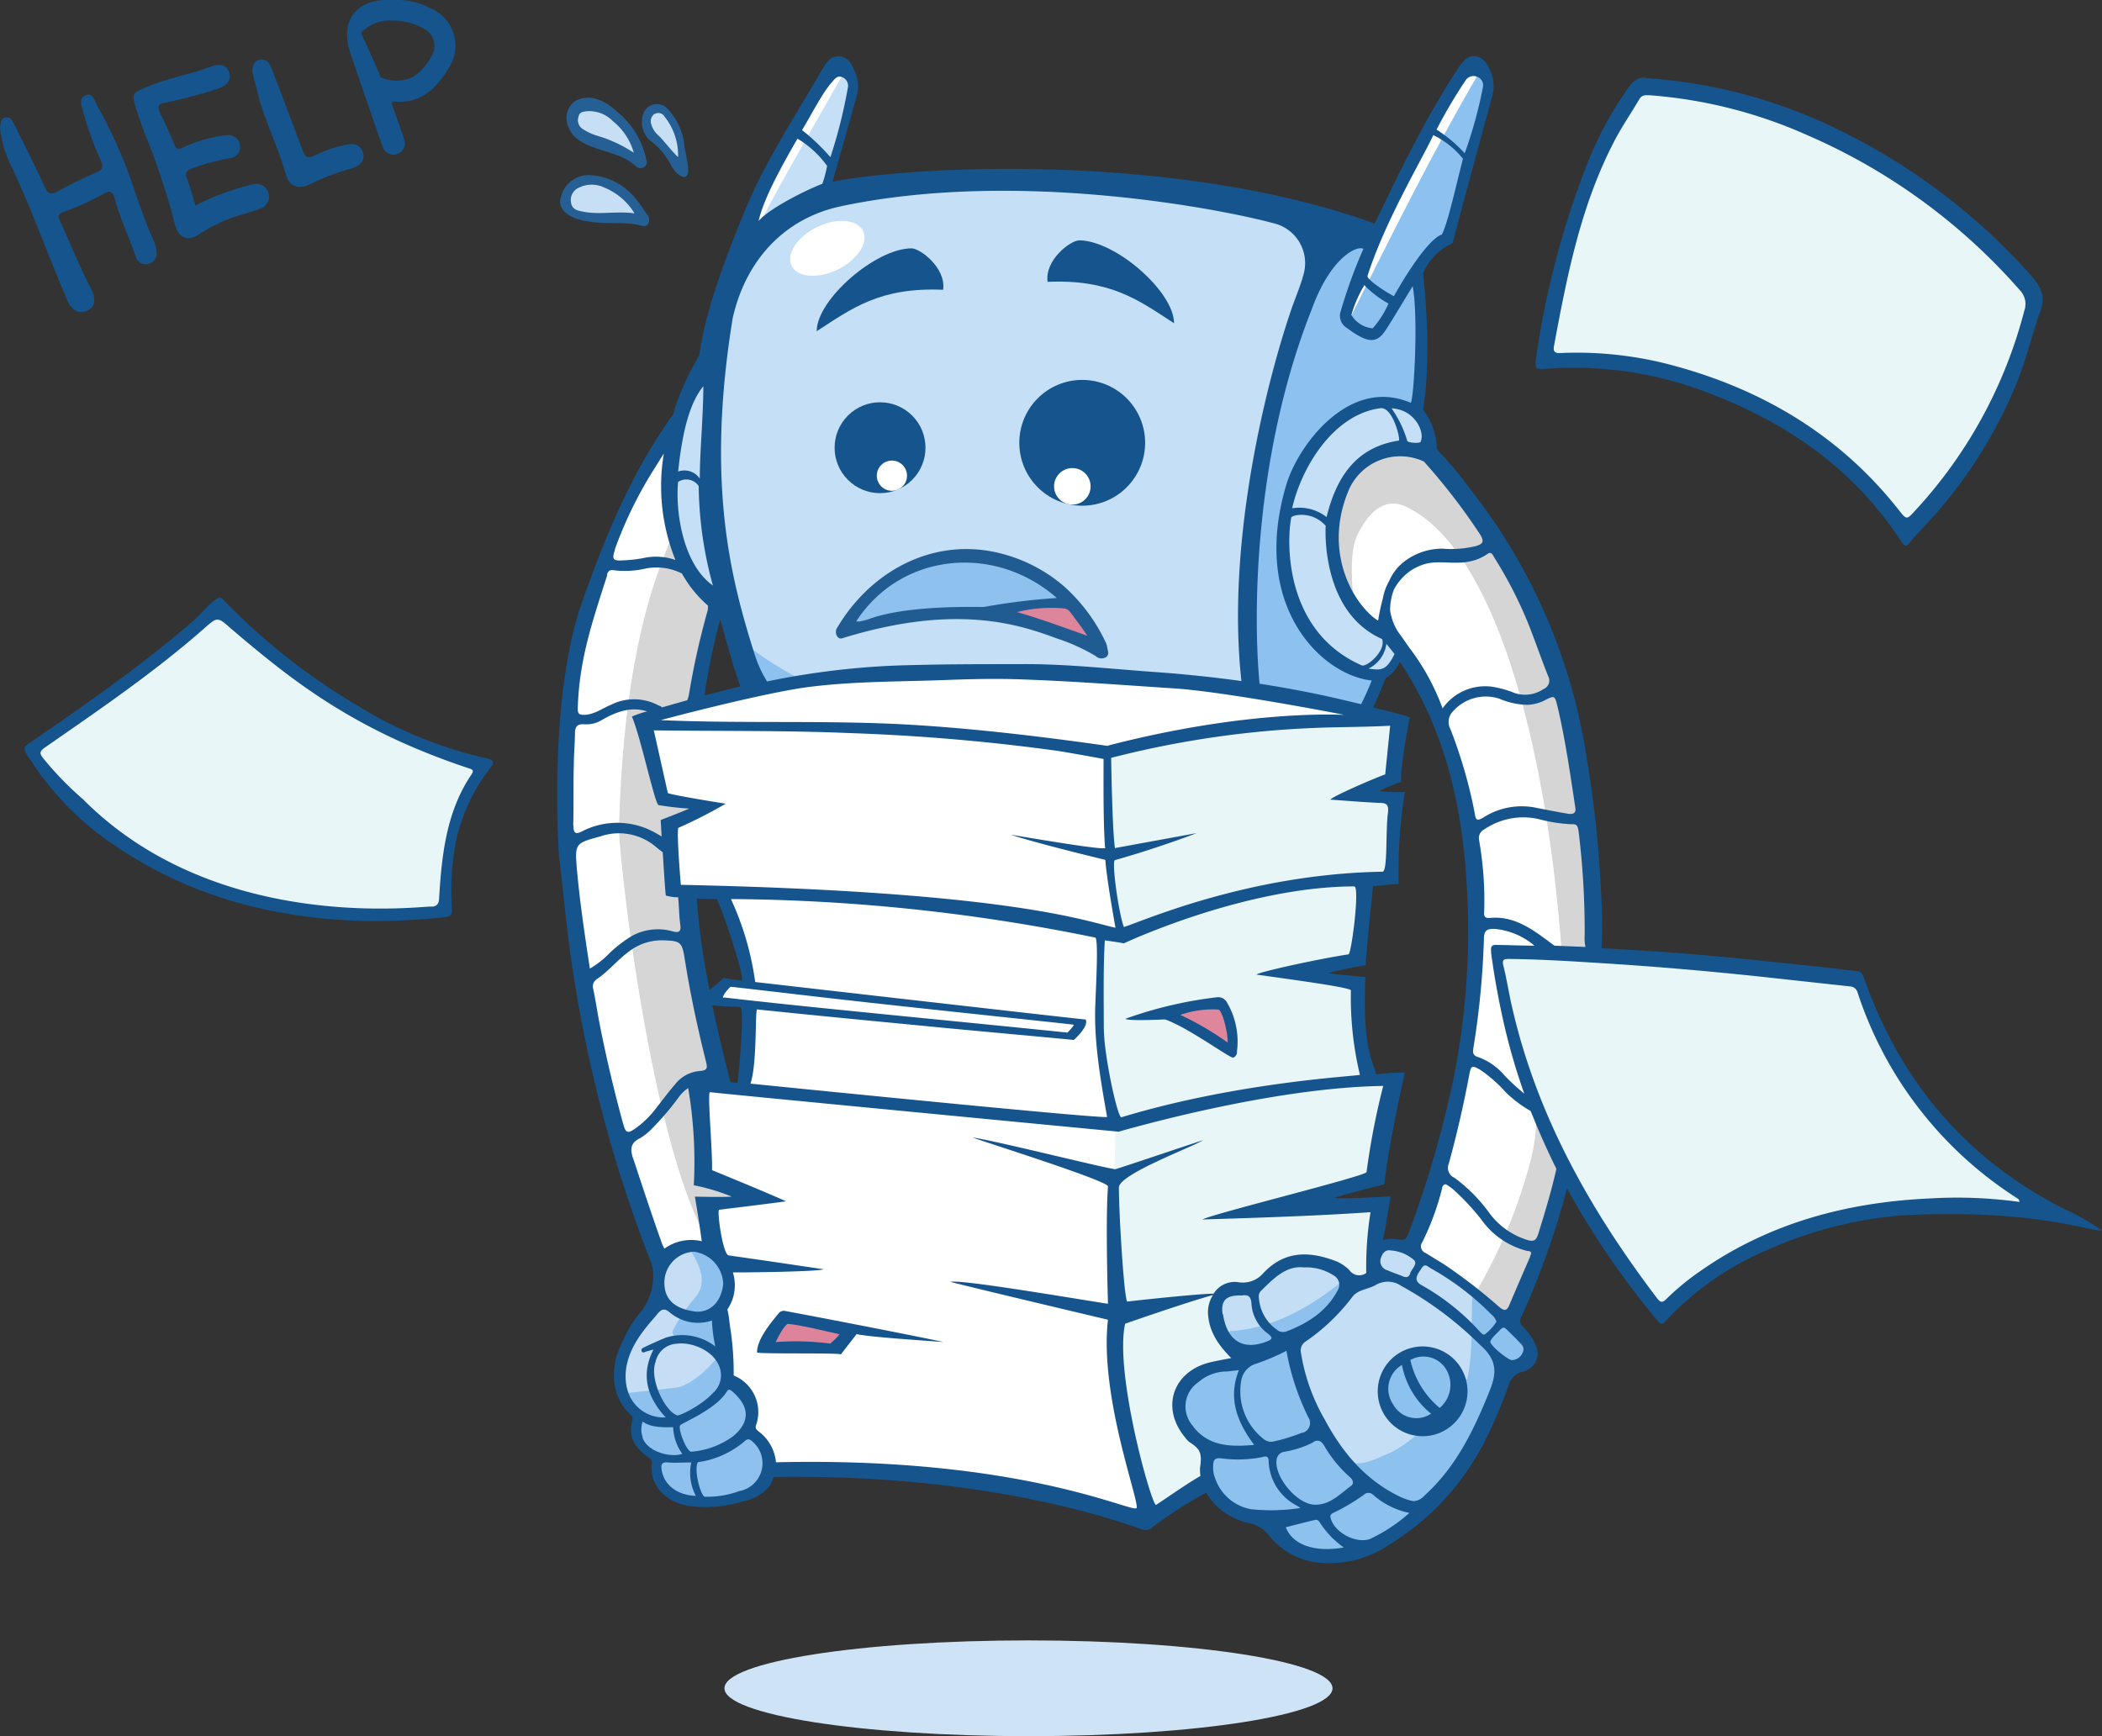
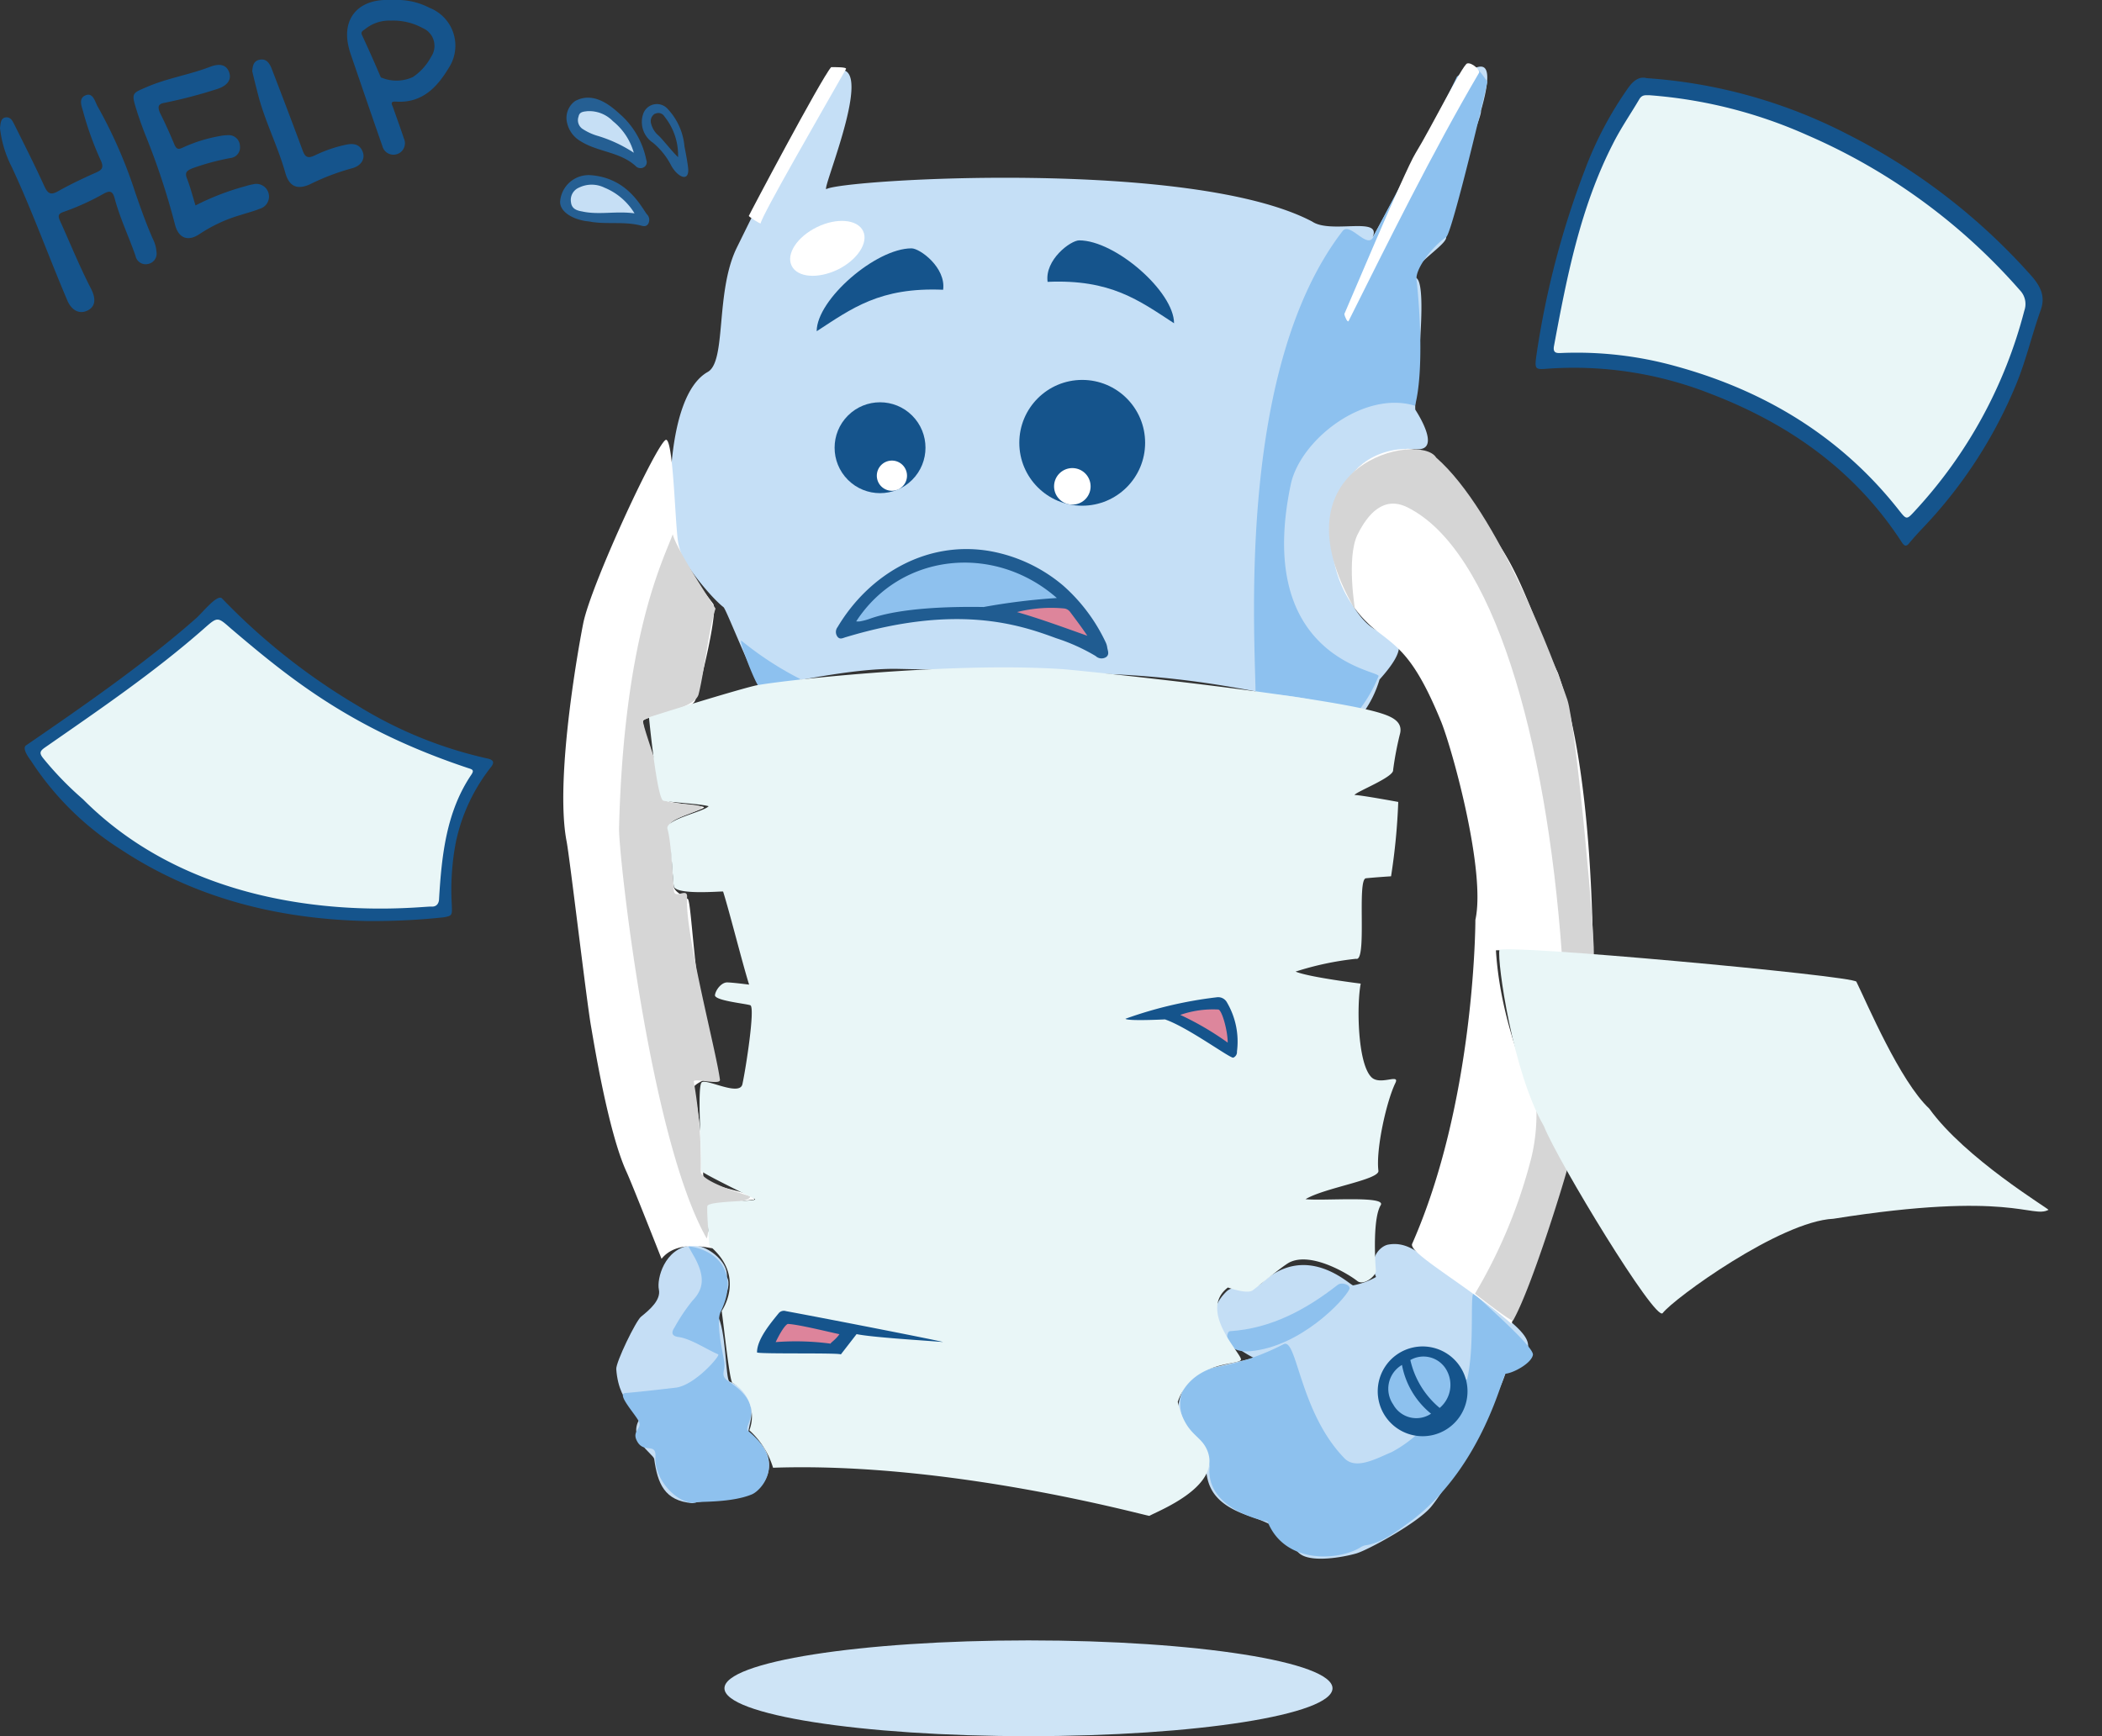
<svg xmlns="http://www.w3.org/2000/svg" viewBox="0 0 265.98 219.72">
  <rect x="0" y="0" width="265.98" height="219.72" fill="#333333" stroke="none" />
  <defs>
    <style>.cls-1{fill:#cee4f6;}.cls-2{fill:#c5dff6;}.cls-3{fill:#c4def5;}.cls-4{fill:#c5def5;}.cls-5{fill:#8dc1ee;}.cls-6{fill:#8ec1ee;}.cls-7{fill:#8dc1ef;}.cls-8{fill:#fff;}.cls-9{fill:#d6d6d6;}.cls-10{fill:#d5d5d5;}.cls-11{fill:#dd859b;}.cls-12{fill:#15548c;}.cls-13{fill:#205c91;}.cls-14{fill:#e9f6f7;}.cls-15{fill:#dd849b;}.cls-16{fill:#dd869c;}.cls-17{fill:#c6dff5;}.cls-18{fill:#255f93;}</style>
  </defs>
  <g id="Layer_2" data-name="Layer 2">
    <g id="Layer_8" data-name="Layer 8">
      <ellipse class="cls-1" cx="130.14" cy="213.66" rx="38.47" ry="6.06" />
      <path class="cls-2" d="M105,9.29C103.65,10,93.9,30,93.2,31.41c-2.7,5.6-1.26,14.32-3.64,15.66-5.61,3.15-5,19.28-4.4,21,1,3,4.76,7.5,6.39,8.77.32.26,2.61,6.19,4.65,10.23,4.87-1,12.36-2.53,17.42-2.42,7.28.16,19.34.34,26.61.65,12.69.54,19.89,2.51,32.25,4.93A13.81,13.81,0,0,0,174.56,86c3.75-4.18,2.4-4.92,1.23-5.85-6.79.19-13.1-23.74,3.58-23.3,2.41.06,1-3-.28-5-.18-1.72,1.69-15.4.18-16.63S183.11,31.08,183,30c-.33-5,4.53-14.8,4.4-16,2.14-7.54-.63-5.25-1.38-5.22-1,0-12.76,22.21-12.31,21.18,1.11-2.61-5.31-.32-7.67-1.92-15.2-8-59.16-5.35-61.45-4.12C103.71,24.5,111.8,5.77,105,9.29Z" />
      <path class="cls-3" d="M150,180.85c1.47,1.61,2.09.92,2.43,3,.39,2.41-.57,5.83,5.37,7.91a25.43,25.43,0,0,1,3.1,1.24c.92.49,2.81,3.09,3.65,3.69,1.5,1.06,5.3.41,7.06-.09,1.51-.44,7.77-3.87,9.45-5.88,2.2-2.6,8.85-14.19,9.55-17.35.08-.36,3.1.05,2.74-3.25-.16-1.47-2.6-3.1-3.65-4.12-2.49-2.44-6.18-4.35-8.9-6.49-1.6-1.26-3.08-2.37-5.14-2-.94.17-2.58,1.61-1.54,4.1a9.52,9.52,0,0,1-2.89,1.06c-.3.1-5.68-5.51-11.41-.46-1.25,1.41-3.41.05-4.65,1.26-4.12,4.06,1.75,7.5,3.51,8.39-1,.23-5.33,1.2-6.3,1.55C149.55,174.42,148,178.65,150,180.85Z" />
      <path class="cls-4" d="M81.11,166.64c-.64.51-3.19,5.75-3.13,6.63.35,4.88,3.47,5.6,3.13,6.06-2,2.66,1.58,4.66,1.67,5.31.43,3.09,1.29,5.3,4.82,5.59,1.54-.39,5.27-.46,6.79-.95,2.92-.95,4.62-5.12.41-7.82-.63-.4,2.27-4.54-2.5-6.63-.5-.21-.42-6.78-1.56-8.41-.3-.43,2.16-3.23,1.23-4.82.23-2-2.66-4.17-4.51-4-3.4.38-4.37,4.27-4.09,5.59S82.23,165.74,81.11,166.64Z" />
      <path class="cls-5" d="M170.13,184.56c-5.72-5.87-6-15.35-7.72-14.44a30.26,30.26,0,0,1-7.85,2.79c-7.29,1.1-5.21,7.1-3.91,8.4a7.74,7.74,0,0,1,2.42,4.26c-.62,5.59,7.33,7,7.33,7,2.12,5.33,8.8,5,11.7,3.29a1.93,1.93,0,0,1,.64-.29c2.12-.24,4.32-2,5.95-3.19,9-6.89,11.47-18.5,11.82-18.53,1-.09,3.27-1.32,3.46-2.38s-6.9-7.12-7.33-7.7c-.8-1.1.08,6.27-1,10.81-.18.38-3.06-4.13-6.5-3.53a5.23,5.23,0,0,0-4.11,6.33c1,3.57,5,3.48,4.81,3.63a16,16,0,0,1-3.74,2.76C174.3,184.51,171.61,186.08,170.13,184.56Z" />
      <path class="cls-6" d="M85.47,175.62c-1.55.18-4.77.56-6.32.67-1.17.08,1.07,2.48,1.65,3.53s-1,1.22-.13,2.67,2.36.06,2.27,1.86c-.16,3.4,3.41,6.32,5.2,5.77.33-.11,4.45.07,7-1,1.21-.5,4.42-4.05-.44-8-.86-.71,2.58-2.91-2.45-6.26-1.27-.84-.39-1.28-.62-2.59-.26-1.48-1.05-5-.43-6.28,2.17-4.39.16-7.69-4.11-8.28.32.56.56,1,.79,1.39,1.25,2.31,1.28,3.91-.25,5.5A23,23,0,0,0,85.35,168c-.48.72-.29,1.1.53,1.21,1.54.21,3.58,1.59,5,2.19C91.18,171.56,87.89,175.36,85.47,175.62Z" />
      <path class="cls-6" d="M158.22,171c6.35-.57,11.85-6.43,12.51-7.82.27-.56-.93-1-1.48-.56-4,3.12-8.4,5.51-13.63,5.85C155.1,168.48,154.7,171.29,158.22,171Z" />
      <path class="cls-7" d="M101.16,85.88a41.57,41.57,0,0,1-7.31-4.77c-.54-.5,1.77,5.69,2.35,6C97,87.52,101.92,86.28,101.16,85.88Z" />
      <path class="cls-7" d="M183,30c.74-.48,5.2-19.31,5.2-19.67C186.55,8,186.55,8,184.36,9.7c-3.08,6.42-7.37,14-10.61,20.33-.78,1.51-2.95-2-3.87-.78-13.17,17.11-11.16,49.64-11,58.53a37,37,0,0,1,12.8,2.46,18.22,18.22,0,0,0,2.76-4.67c.28-.72-15.74-2.08-11.12-24.22,1.17-5.65,9.24-12,15.73-10,1.08-4.11.66-11.81.19-16C179.12,33.92,181.31,31.15,183,30Z" />
      <path class="cls-8" d="M201.62,120.37c-.17-1.35,0-22.65-4.49-35.22-2.44-5-4.23-11.42-7.37-16.1-1.92-2.86-8.55-12.82-11.9-12.23-2.35,0-10.41,1.36-9.09,14a14.77,14.77,0,0,0,5,8.67c3,2.41,5.08,3.25,8.62,11.92,1.53,3.91,5.63,19,4.3,25,0,1.31-.22,23.37-8,41-.51,1.17,6.94,5.24,12.57,10.12.7-2.15,5.77-15.53,6.63-18.58.69-2.45-7.72-14.46-8.6-28.68C190.7,120.13,201.74,121.23,201.62,120.37Z" />
      <path class="cls-8" d="M88,88.56c.94-3.09,2.85-11.33,2.24-12.15-1.83-2.45-4.12-5.23-4.48-8.12S85.18,56,84.32,55.66,74.79,73.91,73.8,78.89c-.35,1.71-3.68,19.46-2.1,27.61.38,1.94,2.56,20.47,3.09,23.4.35,2,2.18,13.4,4.49,18.41.71,1.54,4.43,11,4.43,11,2-2.5,6-1.34,6.35-1.36.76.12-1.2-2.65-.62-5,.1-.4,6-1.14,6-1.14,0-1.12-6.51-1.46-6.46-3.16a60.05,60.05,0,0,0-1.21-10.92c-.1-.58,2.18-1.4,2.73-1.71-2.65-9.33-2.94-21.89-3.47-22.25s-1.68-.9-1.77-1.55c-.22-1.58-.39-6.25-.5-7.84-.06-.79,4.34-1.94,4.32-2.21s-5.11-.43-5.24-1.24c-.4-2.53-2.81-9.47-2.44-9.75C82.44,90.39,87.51,90.08,88,88.56Z" />
      <path class="cls-9" d="M88.4,87.86c.7-2.73,1.26-8.14,2.14-10.84,0,0-5-7.53-5.41-9.41-1.25,3.39-6.2,12.91-6.8,37.28,0,3.75,3.92,39.18,11.09,51.84.3-.5.24-3.49.52-3.95.44-.72,4.94-.42,5-1.39,0,0-6.35-1.78-6.27-3.18a58.81,58.81,0,0,0-.88-11.32c-.08-.52,3.41.5,3.31-.24-.46-3.63-4.47-18.56-4.16-23.11.08-1.27-1.5.27-1.66-.76s-.53-8.32-.5-8.43c.21-.85,4.15-1.73,4-2.19s-4.42-.38-4.5-.9c-.44-2.76-3.19-9.89-2.9-10.11C82.39,90.45,87.93,89.71,88.4,87.86Z" />
      <path class="cls-9" d="M186.64,163.72s4.33,3.41,4.81,3.41c2.45-4.28,6.89-19,6.89-19.31-.84-.54-3-6.36-3.93-7.52a23.72,23.72,0,0,1-.62,6.14A65.18,65.18,0,0,1,186.64,163.72Z" />
      <path class="cls-10" d="M178.08,64.2c10.82,5.35,17.57,29,19.56,56.63,0,.54,3.27.59,4,.59.43-1.07-2.23-29.73-3.32-32.89-1.64-4.74-8.77-23.79-16.59-30.62-2-3.31-21.09.63-10.26,19.25,0,0-1.11-6.5.29-9.47C173.09,65,175.1,62.73,178.08,64.2Z" />
      <path class="cls-6" d="M121.81,77.55c1.94.32,8.47.18,17.23,4.44.47-.27-3.15-10.46-14.94-11.7C112.86,69.11,106.17,80,107,79.58,107.49,79.29,120.72,77.36,121.81,77.55Z" />
      <path class="cls-11" d="M135.69,76.41c-1.35-.78-9.77.9-9.13,1,3.72.93,11.92,4.43,12.48,4.53S136.73,77,135.69,76.41Z" />
      <path class="cls-12" d="M184.76,179.2a5.68,5.68,0,1,0-7.86,1.63A5.68,5.68,0,0,0,184.76,179.2Zm-1.88-6.07a3.81,3.81,0,0,1-.71,5.05,11.06,11.06,0,0,1-3.71-6.06A3.34,3.34,0,0,1,182.88,173.13Zm-6.59,4.61a3.49,3.49,0,0,1,1.11-5,10.41,10.41,0,0,0,3.68,6.17A3.34,3.34,0,0,1,176.29,177.74Z" />
      <path class="cls-13" d="M107.08,80.62c14-4.21,21.85-1.6,26.57.15a24.19,24.19,0,0,1,5,2.26,1.07,1.07,0,0,0,1.34.11c.43-.35.16-.82.11-1.24a2.33,2.33,0,0,0-.17-.57,22.12,22.12,0,0,0-5.41-7.23,19.67,19.67,0,0,0-9.34-4.37c-8-1.34-15.25,3-19.2,9.64a1,1,0,0,0,0,1.22C106.31,81,106.7,80.71,107.08,80.62ZM134.61,77a1.09,1.09,0,0,1,.81.46c.75,1,1.5,2,2.17,3-3-1.06-5.88-2.13-8.9-3A17.71,17.71,0,0,1,134.61,77Zm-.86-1.32a80.57,80.57,0,0,0-9.28,1.14c-4.13-.07-10.58.08-14.5,1.52a7.6,7.6,0,0,1-1.16.3,2.64,2.64,0,0,1-.47,0C114,69.92,125.89,68.77,133.75,75.7Z" />
      <path class="cls-12" d="M115.34,31.43c-4.53,0-12,6.48-12,10.49,4.45-2.89,8-5.59,16-5.25C119.72,33.87,116.41,31.43,115.34,31.43Z" />
      <path class="cls-12" d="M148.56,40.91c0-4-7.43-10.49-12-10.49-1.08,0-4.38,2.45-4,5.25C140.54,35.32,144.1,38,148.56,40.91Z" />
      <path class="cls-14" d="M176.28,97.45a40.74,40.74,0,0,1,.89-4.66c.31-1.45-1-2.07-2.42-2.52-6.52-2.09-36.14-5.24-40.21-5.58-14.65-1-36.86,1.56-39.08,2.1-2.94.72-12.67,3.74-13.34,4,0,0,1,10.38,1.83,10.55,1.06.22,4.6.38,5.72.69-.65.73-5.55,1.67-5.21,2.87.55,2,.64,6.6.82,7.31.39,1.1,6.2.55,6.22.62.86,2.74,2.42,9,3.29,11.78,0,0-2.07-.27-2.77-.28s-1.43.88-1.55,1.59,3.83,1.08,4.47,1.3-.55,7.93-1,10c-.37,1.56-4.52-.73-5.14-.25s0,8.79-.08,11.21c.33.41,6.24,3.25,6.79,3.57s-5.88.19-6,.89c-.11.53.23,4.78.25,5,4.7,3.89,1.56,8.24,1.56,8.28.35,2.52,1,8.87,1.36,9.09a4.89,4.89,0,0,1,2.14,6,10.45,10.45,0,0,1,3,4.74c22.55-.78,47.14,6.09,47.62,6.09,1-.59,9-3.62,7.39-8.11-.84-2.29-2.75-1.87-3.8-6.32,1.84-5.37,8-4.57,8-5.37s-5.47-6.18-1.66-9.1c.77.26,2.55.8,3.15.35.95-.71,3.57-2.91,4.59-3.5,2.78-1.46,7.58,1.48,8.64,2.33.81.65,2.41-.68,2.35-1.32-.13-1.63-.37-6.67.61-8.28.76-1.24-7.31-.51-9.51-.76,2.44-1.46,9.37-2.46,9.22-3.6-.34-2.64,1-8.75,2.15-11.11.61-1.25-2,.41-3.08-.77-1.73-1.85-1.82-9.18-1.31-11.8,0,0-6.53-.8-8.24-1.52a38,38,0,0,1,7.64-1.62c1.45.47.09-10.07,1.26-10.19s3.18-.25,3.18-.25a79.29,79.29,0,0,0,.91-9.41s-4.75-.88-5.54-.88C171.63,100.18,176.4,98.35,176.28,97.45Z" />
      <path class="cls-14" d="M210.39,166.18c1.4-1.84,14.85-11.62,21.6-11.94,22.51-3.58,25.12,0,27.22-1.13,0-.16-10.55-6.5-15.09-12.81-3.72-3.49-7.86-13.3-9.22-16.06-.38-.76-45-4.83-45.17-4-.3,1.41,1.65,15.4,5.63,22.28C197.14,147,209.5,167.35,210.39,166.18Z" />
      <path class="cls-14" d="M242,67.34c1.54-1.77,17.18-20.72,15.35-30.89-.43-.35-11.43-13.2-22.8-17.93-8.91-5.31-25-7.51-26.4-7.39C199,18,195.39,44.1,195.49,44.86c.18,1.37,14.78.12,24.19,5.37C222.45,51.71,233.82,56.85,242,67.34Z" />
      <path class="cls-14" d="M56,115c.5-11.44,5.05-18.29,5.05-18.29A70.1,70.1,0,0,1,42.2,88.5c-3-1.88-11.58-8.36-13.83-11.25-2,.76-21.5,16.53-23.81,17.11-1.93.48,7,11.88,19.58,16.87C41.13,117.37,53.37,115.6,56,115Z" />
-       <path class="cls-8" d="M173.46,91c-.06-.5-14.51-3.4-18.81-3.95-5.31-.68-26.68-2.78-42.41-1.66-4.34.31-8.63,1.09-13,1.36-3.48.22-18.2,3.2-17.89,4.66a80.82,80.82,0,0,0,2.47,9.53c.35.82,4,.72,5.4,1.09a37,37,0,0,0-4.48,2.36c-.3.25.68,6.82.5,8.43,0,0,5.73-.13,6.19.47,1.84,2.42,2.57,8.09,3.47,11,.1.33-2.61,0-3.38.17a2.69,2.69,0,0,0-1.41,1.8c-.06.56,4.64.67,4.79,1.32.4,1.67-.88,8.62-1,9.72s-3.76-.27-4.44.2-1.16,10-.78,10.76c.22.48,5.55,2.72,7,3.51l-5.94.74c-1.34,1.54,2.49,8.3,2.44,8.61a43.19,43.19,0,0,0,.17,13.76c.14.89,3.16.38,2.85,5.83-.1,1.61,2.2,2.06,2.2,5.17.78.57,20,.11,21.34.57,4.32,1.48,14.27,1.35,26.4,5.93.52.2-5-16.42-4.17-25.63-.06-4.83.08-8.73,0-13.56,0-3.87.16-7.74.15-11.62,0-1.29-2.28-8.36-2-11.9-.16-1.13.24-11.38.24-11.38.34-.15,2.44.59,2.4.19-.22-2.1-1.53-11.23-1.59-13.27s0-7.88-.08-9.84C140.05,94.57,162.14,91,173.46,91Z" />
      <path class="cls-8" d="M107.05,8.74c.13-.27-1.32-.24-1.88-.24C103.87,10,94.75,27.25,94.75,27.33s1.48,1.07,1.5.93C96.43,27.21,103.76,14.53,107.05,8.74Z" />
      <path class="cls-8" d="M170.65,40.62c5-10,10.69-21.51,16.5-31.4.19-.34-.91-1.35-1.5-1.19s-4.6,8.22-6.54,11.37c-1.35,2.18-8.91,20.2-9,20.34C170.17,40.13,170.53,40.87,170.65,40.62Z" />
      <path class="cls-15" d="M104.73,170.7c1-.1,2.71-.89,2.86-2,.11-.86-7-1.81-8-2-1.35-.24-2.75,2.42-2.46,3.3S103.92,170.77,104.73,170.7Z" />
      <path class="cls-16" d="M154.75,127.08c-.15-.46-5.49-.4-7.89.68.36.4,7.77,4.48,9,5.26C156.3,133.29,155.05,127.94,154.75,127.08Z" />
      <circle class="cls-12" cx="111.36" cy="56.66" r="5.75" transform="translate(-7.45 95.34) rotate(-45)" />
      <circle class="cls-12" cx="136.94" cy="56.04" r="7.96" />
      <path class="cls-12" d="M195.83,46.66a47.09,47.09,0,0,1,20.56,3.15c9.94,3.8,18.33,9.7,24.22,18.76.34.52.58.69,1,.14.61-.73,1.26-1.44,1.92-2.13a58.81,58.81,0,0,0,11.58-17.92c1.27-3.07,2-6.31,3.12-9.43.6-1.7,0-2.95-1.14-4.27A78.42,78.42,0,0,0,233.8,17a64.93,64.93,0,0,0-25.44-7.11c-.89-.25-1.66.29-2.29,1.17a45.87,45.87,0,0,0-5.53,10.45,110.29,110.29,0,0,0-6.06,23C194.15,46.77,194.15,46.79,195.83,46.66Zm.81-2.89c1.63-8.76,3.33-17.5,7.44-25.54,1-2,2.24-3.78,3.35-5.67.36-.61.82-.5,1.27-.51a59.81,59.81,0,0,1,20,5.06,75.71,75.71,0,0,1,26.89,19.62,2.51,2.51,0,0,1,.56,2.59,59,59,0,0,1-13.81,25.3c-1.09,1.19-1.08,1.18-2.07-.07C233,55.31,223.4,49.47,212.1,46.36a46.71,46.71,0,0,0-14.46-1.69C197,44.7,196.46,44.73,196.64,43.77Z" />
-       <path class="cls-12" d="M108.24,9.22c-.42-1-.86-2-2-2.09s-1.7.78-2.19,1.63c-3.48,6.06-7.41,11.89-10,18.39-2.12,5.22-4.81,12.1-5.56,17.81a33.82,33.82,0,0,0-3,6.43c-.1.34-.19.67-.28,1C80,59.62,76.7,67.6,73.72,76c-4.41,12.34-3,31.74-3,32.13.47,3.93.82,7.87,1.35,11.79A172.86,172.86,0,0,0,82.35,159.7a3.66,3.66,0,0,1,.28,1.27,7.3,7.3,0,0,1-1.83,5.4,12.37,12.37,0,0,0-1.5,2.31,23.42,23.42,0,0,0-1.31,3c-.65,2.73-.34,5.27,1.77,7.34a.71.71,0,0,1,.25.79c-.58,2.05.38,3.47,2,4.6.29.21.52.33.47.77-.35,2.9,1.86,4.83,4.38,5.36A15.47,15.47,0,0,0,94,190a5.51,5.51,0,0,0,3.43-2,7,7,0,0,0,.47-1.08c25.6-.42,41.82,5,45.83,6.35.64.23,1.33.63,2,.09a52.57,52.57,0,0,1,6.89-4.45,8.28,8.28,0,0,0,5.42,3.84,4.3,4.3,0,0,1,2.47,1.5,9.32,9.32,0,0,0,5.48,3.39,13.32,13.32,0,0,0,9.73-2.11,32.59,32.59,0,0,0,12.46-13.74,61.68,61.68,0,0,0,2.69-6.39,2.46,2.46,0,0,1,1.9-1.83,2.36,2.36,0,0,0,1.53-3.38,7.09,7.09,0,0,0-1.56-2.26,1,1,0,0,1-.2-1.35,103.32,103.32,0,0,0,5.75-16.17,104.68,104.68,0,0,0,11.48,16.77c.51.62.71.31,1.05-.06a37.44,37.44,0,0,1,12.56-8.82,52.09,52.09,0,0,1,17.3-4.49c16.4-.88,24,2.07,25.31,1.93a28.68,28.68,0,0,0-4.92-2.81c-12.39-6.32-20.67-16.19-25.24-29.26-.17-.48-.34-.72-.87-.77-1.27-.12-2.54-.32-3.81-.45-7-.73-14-1.53-21.11-2q-3.69-.26-7.38-.45a64.5,64.5,0,0,0-.07-7.09,139.14,139.14,0,0,0-1.78-16.79A72.42,72.42,0,0,0,186,61.85a50.55,50.55,0,0,0-4.19-5,8.33,8.33,0,0,0-1.74-5c.89-5.23.55-12.38,0-17.24a7.14,7.14,0,0,1,3.18-3.55c.66-.32.52-.19.71-.88,1.57-5.88,3.25-12.11,4.86-18a4.68,4.68,0,0,0-.29-3.33c-.4-.88-.91-1.65-1.9-1.74s-1.49.64-2,1.36c-5.35,8-10,18.66-10.71,19.8C148.7,19.19,115.37,21,105.35,23c0,0,2.18-7.7,3-10.61A4.64,4.64,0,0,0,108.24,9.22Zm-7.33,8.33A12.48,12.48,0,0,1,104.66,21a14.89,14.89,0,0,1-.6,2.26c-2.57,1-6.88,3.27-8.07,4.71C96.65,25,99.2,20.52,100.91,17.55ZM177,55.76c-4.93.75-7.76,4-9.14,9.68a5.54,5.54,0,0,0-4.36-1.11c1.13-5,5.07-11.83,11.15-12.67C176.27,51.43,177.25,55.7,177,55.76Zm-.89-4.08c3,.16,4.25,3.12,3.63,4.26-.09.17-1.59.14-1.68-.17A13.83,13.83,0,0,0,176.08,51.68Zm-8.36,14.83s-.77,10.86,7.13,14.36c.57,1.46-2,3.68-2.61,3.32-9.46-4.18-9.56-15-8.88-18.7C163.56,65.15,166,64.62,167.72,66.51Zm7.71,15,1,1.26c-1,2-1.57,2.12-3.29,1.84A4.07,4.07,0,0,0,175.43,81.47Zm0,4.25a4.32,4.32,0,0,0,1.66-2l.17.23c5.58,8.5,7.75,18.06,8.31,28.05a95,95,0,0,1-1.63,24.21,132.07,132.07,0,0,1-5.77,19.9c-.23.6-.47.86-1.21.72a4.07,4.07,0,0,0-2,.06c.42-1.81.67-3.91,1-5.53,0,0-7,.42-7.07.17,1.63-.54,6.25-1.69,6.25-1.69.41-3.91,1.74-10.32,2.59-14.14a27.55,27.55,0,0,0-3.63.22s-.14-.5-.57-1.81c-1-3.11-.9-7.31-.79-10.51,0,0-3.51-.3-4.79-.48a49.19,49.19,0,0,1,4.84-1c0-1.43.93-10,.93-10,.55-.08,3.23-.3,3.23-.3a65.53,65.53,0,0,1,.78-11.63,19.64,19.64,0,0,1-3.23-.13,24.32,24.32,0,0,1,2.76-1.14c-.1-2.17,1.1-8.2,1.1-8.2-1.38-.42-3-.83-4.62-1.23C174.74,87.41,175.32,85.76,175.42,85.72Zm3,75.41c-.24.49-.48.53-.91.37-.66-.27-1.34-.49-2-.78a1.19,1.19,0,0,1-.83-1.51c.22-.76.71-1.13,1.24-1a5,5,0,0,1,2.78,1.06C179.51,159.84,178.8,160.37,178.42,161.13Zm-38.59-53.87c0,.38-9.8-1.31-12-1.67,3.71,1.21,12,3.19,12,3.19.13,2.28,1.28,8.59,1.28,8.59-3.55-.73-12.9-4.54-55-5.43,0,0-.55-6.45-.32-7.21a59.16,59.16,0,0,0,6-3.06c-1.94-.3-7.23-1.18-7.33-1.36-.44-2-1.77-7.92-1.77-7.92,8.1.11,16.82,0,24.91.35a255,255,0,0,1,26,2.22c1.81.27,6,1.05,6,1.05C139.64,99.41,139.59,103.86,139.83,107.26Zm-49.15,6.48c1.2,2.71,3.61,10.31,3.13,10.31a20.43,20.43,0,0,1-2.31-.34,19.16,19.16,0,0,1-1.75,1.53,87.6,87.6,0,0,1-1.62-11.56Zm3,13.71c.42.26-.09,7.29-.4,9.55l-.88-.06c-.78-3-1.58-6.36-2.3-9.74C91.45,127.36,92.83,127.4,93.73,127.45Zm-2.14-1.22c-.41,0,.74-1.39.91-1.39,4.71.53,10.09,1.18,14.77,1.7,8.78,1,28,3,28.57,3.1.19.05-.76,1-.76,1-11.29-1.16-23.48-2.32-34.76-3.49C97.7,126.91,94.21,126.54,91.59,126.23Zm4.23,1.48c7,.73,14.85,1.48,21.8,2.15,5.81.57,12.47,1.15,18.27,1.71,0,0,1.93-1.69,1.5-2.58-4.49-.47-41.82-4.75-41.82-4.75a36.76,36.76,0,0,0-3.07-10.5,235.53,235.53,0,0,1,46.11,4.88c.41.22.08,6.09,0,8.48-.21,4.59.69,9.73,1.49,14.21,0,.35-45.13-4.21-45.13-4.21C95.84,134.6,95.51,127.71,95.82,127.71Zm43.86,2.49c0-3.47-.08-7.76.13-11.23,0,0,1.79.24,2.4.38,0,0,15.26-7.19,29.18-7.21.7.17-.38,8.57-.75,8.6-3.48.52-11.28,2.2-11.64,2.56,3.57.51,11.93,1.61,11.95,2a41.77,41.77,0,0,0,1.14,10.68c0,.16-15.19.83-30.19,5.38C141.39,141.38,139.69,133.54,139.68,130.2Zm36.23-38.36L175.28,98c-1.72.63-6.8,2.85-6.93,3.2,2.08.14,4.13.32,6.18.41.94,0,1.23.23,1.09,1.31-.31,2.29,0,7.39-.69,7.4-17.08.28-30.6,6.38-32.72,7-.66-1.75-1.58-8.31-1.13-8.47,3.11-.86,7.32-2.26,10.36-3.42l-10.36,1.9c-.34-2.26-.48-11.42-.48-11.42a122.92,122.92,0,0,1,26.62-3.82C169.82,92,173.32,92,175.91,91.84Zm-35.72,2.52c-8-1.14-16.56-2.17-24.63-2.66-10.54-.64-21.09-.13-31.92-.6.57-.19,13.24-3.51,18.73-4.2,5.73-.73,11.49-.66,17.24-.88,3.19-.12,6.4-.2,9.59-.08,6.47.22,12.92.72,19.38,1.14s21,3.23,21.46,3.34C170,90.51,158.3,89.67,140.19,94.36ZM89.21,88c0-.17,0-.34,0-.49a87.72,87.72,0,0,1,1.92-9.11c.55,1.79,1.58,5.85,2.56,8.47C92.44,87.17,90.85,87.57,89.21,88ZM89,48.88c0,3.64-.45,8.32-.45,11.7a2.33,2.33,0,0,0-2.74-.9C86.35,54.45,87.33,50.89,89,48.88ZM85.8,61a1.87,1.87,0,0,1,2.61.52,49,49,0,0,0,1.8,12.58C86.44,71.45,85.45,64.82,85.8,61Zm-8,8.52a52.23,52.23,0,0,1,4.68-9.7L84,57.39a24.93,24.93,0,0,0,1.47,13.48,7.48,7.48,0,0,0-4.08-.24,17.65,17.65,0,0,1-2.62.29C77.55,71,77.4,70.74,77.83,69.55Zm-1,3.22c.14-.46.36-.67.86-.57a11.76,11.76,0,0,0,4-.21,7.12,7.12,0,0,1,4.63.62,15.08,15.08,0,0,0,3.29,4.06,2.18,2.18,0,0,1-.09.82A96.77,96.77,0,0,0,87.16,88a4.43,4.43,0,0,1-.2.62c-1.13.32-2.22.62-3.2.91-.1-.16-.4-.23-.58-.33a6.51,6.51,0,0,0-5.88,0c-1.1.45-2.07,1.21-3.33,1.27-.64,0-.89-.09-.86-.85C73.28,83.34,75.1,78.26,76.84,72.77Zm-4.27,31.7c.08-2.55,0-5.11.08-7.67,0-1.27.13-2.55.14-3.83,0-.83.15-1.35,1.19-1.28a3.74,3.74,0,0,0,2.08-.46c1.87-1.09,3.77-1.84,5.86-1.17a14.27,14.27,0,0,0-1.92.65c1.13,2.65,2.88,11,3.37,11.21,0,0,1.93.33,3.85.44.15,0-3.58,1.45-3.58,1.45l.12,2.08a15.83,15.83,0,0,0-1.67-.9,9.76,9.76,0,0,0-8.36.23C72.9,105.6,72.54,105.53,72.57,104.47ZM73,110c-.27-3.25-.24-3.28,3-4.16a7.21,7.21,0,0,1,6.7,1.1c.37.28.73.61,1.16.91.16,2.54.34,5.35.4,5.49a5.44,5.44,0,0,0,1.55.21h0c.12,1.15.11,2.32.27,3.46.11.85-.11,1.07-.93.87a6.82,6.82,0,0,0-5.12.53,15.54,15.54,0,0,0-2.85,2.17,11.89,11.89,0,0,1-2.54,2C74,118.33,73.37,114.2,73,110Zm5.9,32.4q-1.78-6.45-3.06-13c-.27-1.41-.48-2.83-.77-4.23a1.09,1.09,0,0,1,.46-1.26c1.47-1,2.56-2.38,4-3.45A6.79,6.79,0,0,1,83.71,119a.24.24,0,0,1,.12,0c2.32.06,2.48.21,2.83,2.46.69,4.38,1.63,8.71,2.7,13,.21.83,0,1-.78,1.08a4.36,4.36,0,0,0-3.17,1.71c-.92,1.05-1.74,2.19-2.61,3.28a11.64,11.64,0,0,1-2.62,2.43C79.43,143.44,79.17,143.32,78.92,142.43Zm1.2,4.18c-.42-1.26-.24-2,.92-2.55a7.39,7.39,0,0,0,1.49-1.21A34.91,34.91,0,0,0,86,138.7a4.84,4.84,0,0,1,1.08-1A55.43,55.43,0,0,1,87.79,150a25,25,0,0,1,4.8,1.44c-1.29.08-4.66,0-4.66,0,.23,1.3.65,4,.82,5.32a1.6,1.6,0,0,0,.07.33,5.76,5.76,0,0,0-4.76.94c-.11-.26-.24-.5-.33-.75C82.47,153.74,81.3,150.17,80.12,146.61Zm6,33.74c1.88-1,4.69-2.32,5.89-4.24.22-.37.46-.15.66,0,2,1.73,2.49,3.66.17,5.64a10.33,10.33,0,0,1-5.31,2C86.91,183.85,85.65,180.6,86.11,180.35Zm-.48-1.23c-1.47-.54-3.49-4.57-2.66-6.76a2.89,2.89,0,0,1,2.71-2.28c2-.25,4.93,1,5.48,3.3a3,3,0,0,1-1,3C88.88,177.77,86,179.25,85.63,179.12ZM88.12,166c-2.51-.29-4-1.37-4.05-3.53a3.92,3.92,0,0,1,3.72-4.06,4.26,4.26,0,0,1,3.72,4C91.39,164.26,90.26,166.07,88.12,166Zm-8.79,9.68c-1-4.44,2.75-8,3.82-9.35.53-.66.93-.83,1.63-.21a5.78,5.78,0,0,0,1.78,1,5.54,5.54,0,0,0,3.53,0,18.62,18.62,0,0,0,.42,3.28,6.85,6.85,0,0,0-6.15-1.15c-.26.07-2.5,1.06-3.06,1.37a.31.31,0,0,0-.07.45c.12.17.3.06.46,0s.51-.14,1-.28c-1.66,3.23-.78,6.08,1.55,8.59A4.74,4.74,0,0,1,79.33,175.63Zm2,6.22a2.87,2.87,0,0,1,0-2c1.23,1,3.85.64,3.85.74A6.11,6.11,0,0,0,86.34,184C84.68,184.53,81.76,183.62,81.28,181.85ZM83.72,186c-.09-.65,0-1,.81-.92s1.88,0,2.94,0a6.22,6.22,0,0,0,.58,4.23C85.69,189.23,84,187.92,83.72,186Zm9.92,2.67a11.85,11.85,0,0,1-4.44.75c-.52-.05-1.43-3.36-.9-4.37a11.59,11.59,0,0,0,5.85-2.59c.4-.4.68-.4,1.09,0A3.59,3.59,0,0,1,93.64,188.69Zm50.16,2.19c-.6.61-14.6-6.53-45.61-5.8h0a5.51,5.51,0,0,0-2.19-3.9c-.37-.29-.47-.46-.28-.95a5,5,0,0,0-2.58-6,2.09,2.09,0,0,1-.3-.15,1.85,1.85,0,0,1,0-.23,37.11,37.11,0,0,0-.39-5.48c-.15-.87-.19-1.76-.41-2.63a5.48,5.48,0,0,0,.7-4.69h.37c3.16,0,10.59-.13,11.1-.4-4-.59-8-1.19-12-1.75-.77-.11-1.52-5.77-1.21-5.78,1.46-.18,7.39-.9,8.46-1.07-2.66-1.21-9.36-3.94-9.36-3.94.06-2.68-.62-9.86-.26-9.87,1.42.19,51.7,5,51.7,5,1.47-.4,19.38-5.59,33.49-5.79a92.22,92.22,0,0,0-2.11,10.9c0,.49-19.07,5.17-20.79,6,7.16-.22,14.07-.43,21.29-.92a44.12,44.12,0,0,0-.54,7.69.71.71,0,0,1-.17.11,1.51,1.51,0,0,1-1.93-.42,4.84,4.84,0,0,0-2-1.28c-3.28-1.21-6.33-1.16-8.92,1.61a3.43,3.43,0,0,1-3.22,1.14,3.13,3.13,0,0,0-3.07,1.46c-1.65,0-8.55.72-10.92,1-.37,0-1.05-10.47-1.07-14.43,0-1.67,9-5,10.68-6-2.7.87-8.38,2.81-11.08,3.67-.43.13-15.28-3.63-18.1-4,1,.41,17.17,5.48,17.12,6.19-.33,4.35,0,14.85,0,14.85-4.86-.75-18.45-3.08-19.93-2.78.76.26,19.93,4.8,19.93,4.8C139.07,176.76,144.34,190.34,143.8,190.88Zm21-9.56a23.68,23.68,0,0,1-3.65,1.13,1.45,1.45,0,0,1-1.22-.29,7.68,7.68,0,0,1-2.85-7.52,2.68,2.68,0,0,1,1.94-2.06,27.79,27.79,0,0,0,3.76-1.61,31.23,31.23,0,0,0,2.77,8.41A1.29,1.29,0,0,1,164.85,181.32Zm1.36,1.19c.7-.37,1.06-.08,1.41.49a15.73,15.73,0,0,0,3.16,3.88c.42.35.7.84.21,1.2-1.38,1-2.61,2.39-4.54,2.37-2.24,0-5.2-3.53-4.86-5.71a1.15,1.15,0,0,1,1-1A12,12,0,0,0,166.21,182.51Zm-11.45-16.17c-.27-1.75.47-2.44,2.38-2.37.76-.12,1.22,0,1.27,1.12a5.11,5.11,0,0,0,2.13,3.75c.63.49.45.72-.16.94C157.2,171,155.25,169.59,154.76,166.34Zm7.88,2.21a1.07,1.07,0,0,1-1-.24,5.34,5.34,0,0,1-2.29-4,1,1,0,0,1,.23-.89c1.63-1.62,3.24-3.27,5.47-3a6.35,6.35,0,0,1,3.74,1,1.36,1.36,0,0,1,.47,2C167.81,166,165.4,167.53,162.64,168.55ZM151.9,186.79c-1.75,1-4.21,2.75-5.61,3.66-.5.33-5.31-16.63-3.92-22.93,0,0,7.73-2.7,11.12-3.63a4,4,0,0,0-.63,2.39c.14,2.26,1.3,3.94,2.94,5.59-1,.19-1.76.33-2.55.51-4.84,1.1-6.44,5.79-3.27,9.56a3.06,3.06,0,0,0,.48.53c1.18.79,1.73,1.17,1.39,3.26A5.35,5.35,0,0,0,151.9,186.79Zm-.86-6.22a3.72,3.72,0,0,1,.6-5.65,5.52,5.52,0,0,1,3.37-1.35c.51,0,1-.1,1.75-.17-1.41,3.62-.2,6.58,1.94,9.46C155.76,183.11,153,183.09,151,180.57ZM158.3,191a5.92,5.92,0,0,1-4.57-4,3.51,3.51,0,0,1-.21-1.63c0-.61.24-.9,1-.81a16,16,0,0,0,5.12-.14c.38-.08.86-.3.89.48a6.57,6.57,0,0,0,3.62,5.67,3.48,3.48,0,0,1,.39.28A24.76,24.76,0,0,1,158.3,191Zm4.4,2.28c1.23-.31,2.45-.63,3.67-.92.39-.1.59.22.74.48a11.63,11.63,0,0,0,2.92,3C166.82,196.43,163.64,195.76,162.7,193.27Zm10.77,1.44c-1.75.74-4.6-.72-5.09-2.58-.12-.43.09-.57.4-.71a25,25,0,0,0,3.8-2.26.82.82,0,0,1,1.16,0,10.06,10.06,0,0,0,4.6,2.3A20.79,20.79,0,0,1,173.47,194.71Zm15.07-18.82c-2,5-4.25,9.72-8.31,13.39a2,2,0,0,1-1.38.69,7.41,7.41,0,0,1-2-.71c-4.2-2.11-7.05-5.56-9.22-9.61a24.59,24.59,0,0,1-3-8.39,1.36,1.36,0,0,1,.6-1.51,25.2,25.2,0,0,0,5.85-5.58c.71-1,2.06-1,3-1.56a3,3,0,0,1,3.22.11,44.65,44.65,0,0,1,10,7.49C189.33,172,189.47,173.58,188.54,175.89Zm-8.67-15.37c.46-.78.84-.16,1.21,0a34.05,34.05,0,0,1,7.66,5.85,1.67,1.67,0,0,1,.61.9,6.28,6.28,0,0,1-1.41,1.55c-.25.25-.66-.29-.9-.54a29.16,29.16,0,0,0-7.09-5.61C178.62,162,179.51,161.12,179.87,160.52Zm12.57,9.53a.91.91,0,0,1,.19,1.2,1.49,1.49,0,0,1-1.32.87c-.47,0-2.85-1.9-2.72-2.36s.8-1,1.24-1.48.64-.21.93.07C191.33,168.92,191.9,169.47,192.44,170.05Zm1.17-11c-.89,2.05-1.78,4.1-2.65,6.16-.32.74-.68.66-1.23.2a68.11,68.11,0,0,0-7-5.41l-2.34-1.44a.9.9,0,0,1-.41-1.38,33.54,33.54,0,0,0,2.45-6.6c.08-.27.05-.66.52-.72a8.42,8.42,0,0,1,.87.6,29.71,29.71,0,0,1,3.6,3.84,10.13,10.13,0,0,0,5.82,4C193.84,158.34,193.8,158.57,193.61,159Zm1-2.81c-.25.77-.58.89-1.3.69a9.43,9.43,0,0,1-4.82-3.38,20.17,20.17,0,0,0-4.44-4.5,1.37,1.37,0,0,1-.72-1.81q1.52-5.55,2.58-11.2c.22-1.21.34-1.27,1.43-.64a18.17,18.17,0,0,1,3.22,2.85,15.44,15.44,0,0,0,3.13,2.35c1,2.5,2.06,4.93,3.25,7.31C196.32,150.69,195.49,153.45,194.63,156.2Zm-5.94-35.73a99.76,99.76,0,0,0,1.86,10,79,79,0,0,0,2.35,7.89,27.36,27.36,0,0,1-2.51-2.31,7.81,7.81,0,0,0-3.3-2.31c-.67-.19-.72-.51-.64-1.12a105.26,105.26,0,0,0,1.34-13.84c0-1.1.41-1.32,1.4-1.27a9.07,9.07,0,0,1,5,2.12c-1.56,0-3.11-.08-4.66-.09C188.8,119.53,188.59,119.72,188.69,120.47ZM204.35,122c6.09.4,12.18.94,18.26,1.58l11.44,1.25a1.05,1.05,0,0,1,1,.77,48.9,48.9,0,0,0,20.13,26c.16.11.35.19.35.51a57.49,57.49,0,0,0-11.35-.44c-10.42.48-20.19,3.06-28.87,9.08a32.42,32.42,0,0,0-4.45,3.64c-.49.49-.74.49-1.18-.09-8.54-11.25-15.35-23.35-18.45-37.3-.35-1.59-.6-3.21-1-4.8-.21-.82.14-.84.76-.84C195.49,121.41,199.92,121.72,204.35,122Zm-4.55-16.37a103.49,103.49,0,0,1,.72,12.69,5.39,5.39,0,0,0,.1,1.52l-3.93-.16c-.43-.32-.85-.64-1.27-.94-2.06-1.52-4.19-2.83-6.91-2.57-.88.08-.71-.57-.7-1a44.34,44.34,0,0,0-.65-8.84,1.23,1.23,0,0,1,.66-1.37,8.75,8.75,0,0,1,6.87-1.3,19.33,19.33,0,0,0,4.2.65C199.67,104.25,199.69,104.7,199.8,105.65Zm-2.73-16.28c1,4.23,1.61,8.54,2.26,12.83.16.83-.41.89-.94.8-1.34-.22-2.67-.49-4-.75a9,9,0,0,0-6.66,1.21c-.69.42-1,.48-1.11-.46a60.17,60.17,0,0,0-3.12-10.78,1.88,1.88,0,0,1,.34-2.16,5.54,5.54,0,0,1,5.87-1.62,9.46,9.46,0,0,0,3.6.78,5.27,5.27,0,0,0,2.17-.58C196.7,88,196.74,88,197.07,89.37Zm-8-18.81a53.67,53.67,0,0,1,4.23,8.18c.91,2.26,1.69,4.57,2.59,6.83a1.16,1.16,0,0,1-.57,1.65,4.19,4.19,0,0,1-3.65.51,12.87,12.87,0,0,0-3-.82,6.59,6.59,0,0,0-6.13,2.76,29,29,0,0,0-4.28-7.77c-.46-.66-.91-1.34-1.41-2a7.27,7.27,0,0,1-.95-2.61,7.46,7.46,0,0,1,.46-2.61A6.67,6.67,0,0,1,178.84,72a8.56,8.56,0,0,1,1.18-.53c2.51-.9,5.32.7,8.34-1.46C188.78,69.87,188.9,70.26,189.09,70.56Zm-8.91-12.15a78,78,0,0,1,7.13,9.25c.57.93.35,1.2-.54,1.47a13.27,13.27,0,0,1-4.16.33A7.84,7.84,0,0,0,177.78,71a6.15,6.15,0,0,0-2,2.53,6.71,6.71,0,0,0-.79,2.17,27.58,27.58,0,0,0-.61,2.85c-2.89-1.83-7-8.36-3.84-16.22A7.1,7.1,0,0,1,180.18,58.41ZM185.5,10.1a1.21,1.21,0,0,1,1.43-.38,1.14,1.14,0,0,1,.71,1.32,55.38,55.38,0,0,1-2.3,8.36,17.83,17.83,0,0,0-3.56-3A62.15,62.15,0,0,1,185.5,10.1Zm-4.14,7a10.67,10.67,0,0,1,3.76,3c-.73,2.73-1.93,8.29-2.68,9.58-2.22.81-6.06,7.8-6.06,7.8-1.1-.55-3.44-2.12-3.34-2.56C175.23,28.05,179.85,20.33,181.36,17.12Zm-5.66,21.3a11.82,11.82,0,0,1-2,3.15,3.47,3.47,0,0,1-2.7-1.69,15.42,15.42,0,0,1,1.64-3.77A12.87,12.87,0,0,0,175.7,38.42Zm-3.18-6.91a63.58,63.58,0,0,0-2.9,8,1.77,1.77,0,0,0,.79,2c2.69,2,3.81,2,4.91.31.79-1.17,2.45-4,3.44-5.58.76,4.13.1,15-.28,14.75-7.7-3.3-14.1,5.22-15.67,10.23-4.72,15.56,4.51,24.28,10.76,24.92,0,0-.51,1.37-1.34,3l-2.18-.52c-3.54-.84-7.09-1.52-10.67-2.07-.89-9.4-.55-29.36,6.59-47.35C168.4,32.43,171.84,31,172.52,31.51ZM106.43,26.1c22.58-4.79,48.77.53,54.63,2.13A5.18,5.18,0,0,1,165,34.52c-.41,1.63-1.11,3.18-1.65,4.78-3.33,9.82-8.18,29.76-6.26,46.89q-5.43-.75-10.92-1.14c-5.7-.4-11.39-1.06-17.11-1-5.31,0-10.63,0-16,.19a100.06,100.06,0,0,0-16,2,15.2,15.2,0,0,1-1.56-3.39c-3.07-9.7-6.18-21.73-2.79-42.58C94.36,32.94,99.24,27.62,106.43,26.1Zm.84-14.92a63.09,63.09,0,0,1-2.19,8.71,27.31,27.31,0,0,0-3.59-3.43c.91-1.46,2.57-4.72,3.73-6,.36-.41.68-.93,1.31-.71A1.18,1.18,0,0,1,107.27,11.18Z" />
      <path class="cls-12" d="M62.15,97.05c.37-.5.41-.88-.53-1.07a53.26,53.26,0,0,1-16.33-6.65A80.69,80.69,0,0,1,28.1,75.74c-.58-.62-2.48,1.8-3.29,2.51C18.29,84,10.48,89.4,3.33,94.31c-.66.38.48,1.81.61,2a37.32,37.32,0,0,0,11.25,11.13c9.43,6.25,20,8.87,31.17,9.12a84.5,84.5,0,0,0,9.8-.47c1.07-.21,1.07-.21,1-1.73a32,32,0,0,1,.54-7.87A22.94,22.94,0,0,1,62.15,97.05Zm-6.59,16.68c0,.54-.28,1.07-1,1-2,0-27.31,3.27-44.07-13.59a41.32,41.32,0,0,1-5-5.15c-.55-.68-.46-.94.24-1.42,6.86-4.77,13.77-9.47,20.06-15,1.76-1.55,1.72-1.53,3.46,0,7.55,6.42,15.35,12.76,30,17.64.51.16.8.24.38.85C56.49,102.71,55.89,108.19,55.56,113.73Z" />
      <path class="cls-12" d="M12.21,21.81c-1.64.73-3.28,1.5-4.84,2.38-1,.57-1.34.28-1.78-.67C4.4,20.9,3.1,18.34,1.82,15.77c-.23-.44-.46-1-1.11-.91s-.64.81-.71,1.35a14.2,14.2,0,0,0,1.48,4.91c2.57,5.5,4.62,11.21,7,16.81C9,39.24,10,39.81,11.05,39.31s1.12-1.51.45-2.81c-1.45-2.81-2.63-5.74-3.93-8.61-.29-.64-.13-.87.52-1.09a30.91,30.91,0,0,0,5-2.27c.76-.42,1.16-.4,1.41.55.67,2.51,1.8,4.86,2.65,7.31a1.31,1.31,0,0,0,1.65,1,1.33,1.33,0,0,0,1-1.53,4.31,4.31,0,0,0-.45-1.61c-.84-1.89-1.53-3.85-2.21-5.81A59.92,59.92,0,0,0,12.37,13.5c-.35-.6-.58-1.85-1.56-1.43s-.41,1.5-.23,2.28a40.39,40.39,0,0,0,2.22,6.06C13.11,21.18,12.94,21.49,12.21,21.81Z" />
      <path class="cls-12" d="M20.88,13a62.6,62.6,0,0,0,6.59-1.73c1.3-.41,1.87-1.2,1.52-2.14s-1.18-1.15-2.44-.66c-2.61,1-5.39,1.42-8,2.55-1.7.74-1.94.73-1.39,2.52.37,1.22.8,2.43,1.27,3.62a90.29,90.29,0,0,1,3.71,11.25c.44,1.74,1.64,2.22,3.14,1.19a18.9,18.9,0,0,1,5.2-2.4c.79-.26,1.62-.46,2.39-.78A1.59,1.59,0,0,0,32,23.33a5.75,5.75,0,0,0-.93.23A32.12,32.12,0,0,0,24.74,26c-.38-1.21-.66-2.34-1.08-3.41-.31-.78,0-1,.66-1.28A30.23,30.23,0,0,1,29.16,20a1.35,1.35,0,0,0,1.2-1.54,1.41,1.41,0,0,0-1.55-1.35,5.47,5.47,0,0,0-1.06.12,18.94,18.94,0,0,0-4.67,1.47c-.53.25-.75.16-1-.38-.57-1.37-1.17-2.72-1.82-4C19.91,13.5,20,13.14,20.88,13Z" />
      <path class="cls-12" d="M50.09,12.86c3.25.22,5.17-1.73,6.67-4.23A5.14,5.14,0,0,0,54.37,1a8.87,8.87,0,0,0-4.52-1c-.51,0-.91,0-1.3,0-3.41.18-5.2,2.5-4.47,5.79.07.31.15.62.25.93,1.34,3.91,2.68,7.84,4.05,11.75a1.45,1.45,0,1,0,2.73-.94c-.44-1.33-.92-2.64-1.38-3.95C49.6,13.24,49.3,12.81,50.09,12.86Zm-1.81-3a.42.42,0,0,1-.14-.18Q47,7,45.79,4.4c-.18-.42.21-.55.44-.74a4.84,4.84,0,0,1,3.25-1.05,7.74,7.74,0,0,1,4,.94,2.45,2.45,0,0,1,1.07,3.64,7.17,7.17,0,0,1-2.3,2.56A5,5,0,0,1,48.28,9.83Z" />
      <path class="cls-12" d="M39.25,23.31a29.22,29.22,0,0,1,5.25-2c1.13-.28,1.71-1.12,1.43-2-.34-1.07-1.19-1.2-2.13-1a17.07,17.07,0,0,0-3.95,1.35c-.9.43-1.25.26-1.58-.69C37,15.54,35.7,12.12,34.38,8.7c-.27-.69-.69-1.35-1.59-1.13-.72.18-.83.8-.87,1.46.24,1,.47,1.93.72,2.89.87,3.42,2.51,6.56,3.46,9.94C36.58,23.59,37.59,24.07,39.25,23.31Z" />
      <path class="cls-12" d="M106.39,171.42l2-2.58c2,.42,8.86.82,10.93,1,0-.08-14.34-2.89-19.87-3.91a.86.86,0,0,0-.88.22c-1.06,1.3-2.78,3.34-2.78,5C95.82,171.39,106.54,171.17,106.39,171.42Zm-8.24-1.57c1.11-2.29,1.55-2.3,1.55-2.3,1.37.07,5.11,1,6.52,1.3-.52.75-1.27,1.17-1.08,1.2A33.27,33.27,0,0,0,98.15,169.85Z" />
      <path class="cls-12" d="M156.06,133.85a.76.76,0,0,0,.46-.77,9.78,9.78,0,0,0-1.26-6.21,1.26,1.26,0,0,0-1.28-.66,52,52,0,0,0-11.57,2.72c.25.32,5,.08,5,.08C150.31,130,155.71,134,156.06,133.85Zm-1.91-6.09c.45,0,1.2,2.64,1.2,4.19a37.06,37.06,0,0,0-6-3.51A12.62,12.62,0,0,1,154.15,127.76Z" />
      <path class="cls-17" d="M81.07,27.07c-1.65-2.48-5.68-4.67-5.83-4.68-.89-.06-3.39,1-3.66,2A2.47,2.47,0,0,0,72.77,27C73.88,27.78,81.6,27.86,81.07,27.07Z" />
      <path class="cls-17" d="M81.1,20.18c.69,0-3.17-6.87-5.63-7-1.17-.07-3,.5-3.23,1.41s.68,2.22,1.87,2.56C75,17.41,79.82,20.26,81.1,20.18Z" />
-       <path class="cls-17" d="M86.38,21.28c.31-.2-.64-5.44-2.07-6.76-.48-.44-1.18-1-1.83-.49A1.78,1.78,0,0,0,82,16.34C82.86,17.31,86,21.52,86.38,21.28Z" />
      <path class="cls-18" d="M73.45,17.86c2.24,1.41,5,1.33,7,3.17a.84.84,0,0,0,1.11.08.75.75,0,0,0,.22-.87,10.4,10.4,0,0,0-3.07-5.56c-1-.89-3.37-3.29-5.94-1.89a2.62,2.62,0,0,0-1,2.81A3.57,3.57,0,0,0,73.45,17.86Zm-.24-3.11c.11-.61.62-.62,1.11-.68a4.17,4.17,0,0,1,3.23,1.26,7.88,7.88,0,0,1,2.65,4,17.36,17.36,0,0,0-4.62-2.15,7,7,0,0,1-1.93-.91A1.34,1.34,0,0,1,73.21,14.75Z" />
      <path class="cls-18" d="M84.92,20.93c.77,1.42,2.17,2.13,2.17.6,0-.55-.39-2.57-.48-3A7.94,7.94,0,0,0,84.5,13.8a1.83,1.83,0,0,0-3.14.7,3.15,3.15,0,0,0,1.27,3.57A9.19,9.19,0,0,1,84.92,20.93Zm-2-6.54a.89.89,0,0,1,1.16.36,7.79,7.79,0,0,1,1.72,5.14c-.78-.75-1.8-2.07-2.42-2.69a2.94,2.94,0,0,1-1-1.59A1.1,1.1,0,0,1,82.87,14.39Z" />
      <path class="cls-18" d="M74.89,28.09c2,.3,4.07-.06,6.07.42.38.1.8.25,1.07-.2a1,1,0,0,0-.19-1.21c-.8-1.1-2.53-4.59-7.09-4.93a3.62,3.62,0,0,0-3.87,3.28c-.09,1.07,1.05,2.06,2.83,2.45C74.09,28,74.49,28,74.89,28.09Zm-2.64-2.5a1.69,1.69,0,0,1,1-1.84,3.65,3.65,0,0,1,3.24,0A8,8,0,0,1,80.29,27c-2.36-.32-4.52.23-6.63-.24C73,26.65,72.34,26.44,72.25,25.59Z" />
      <path class="cls-8" d="M106,34.12c2.49-1.22,3.93-3.41,3.21-4.89s-3.33-1.71-5.83-.49-3.94,3.4-3.21,4.89S103.47,35.33,106,34.12Z" />
      <path class="cls-8" d="M138,61.56a2.31,2.31,0,1,0-2.31,2.3A2.3,2.3,0,0,0,138,61.56Z" />
      <path class="cls-8" d="M114.77,60.21a1.91,1.91,0,1,0-1.91,1.9A1.91,1.91,0,0,0,114.77,60.21Z" />
    </g>
  </g>
</svg>